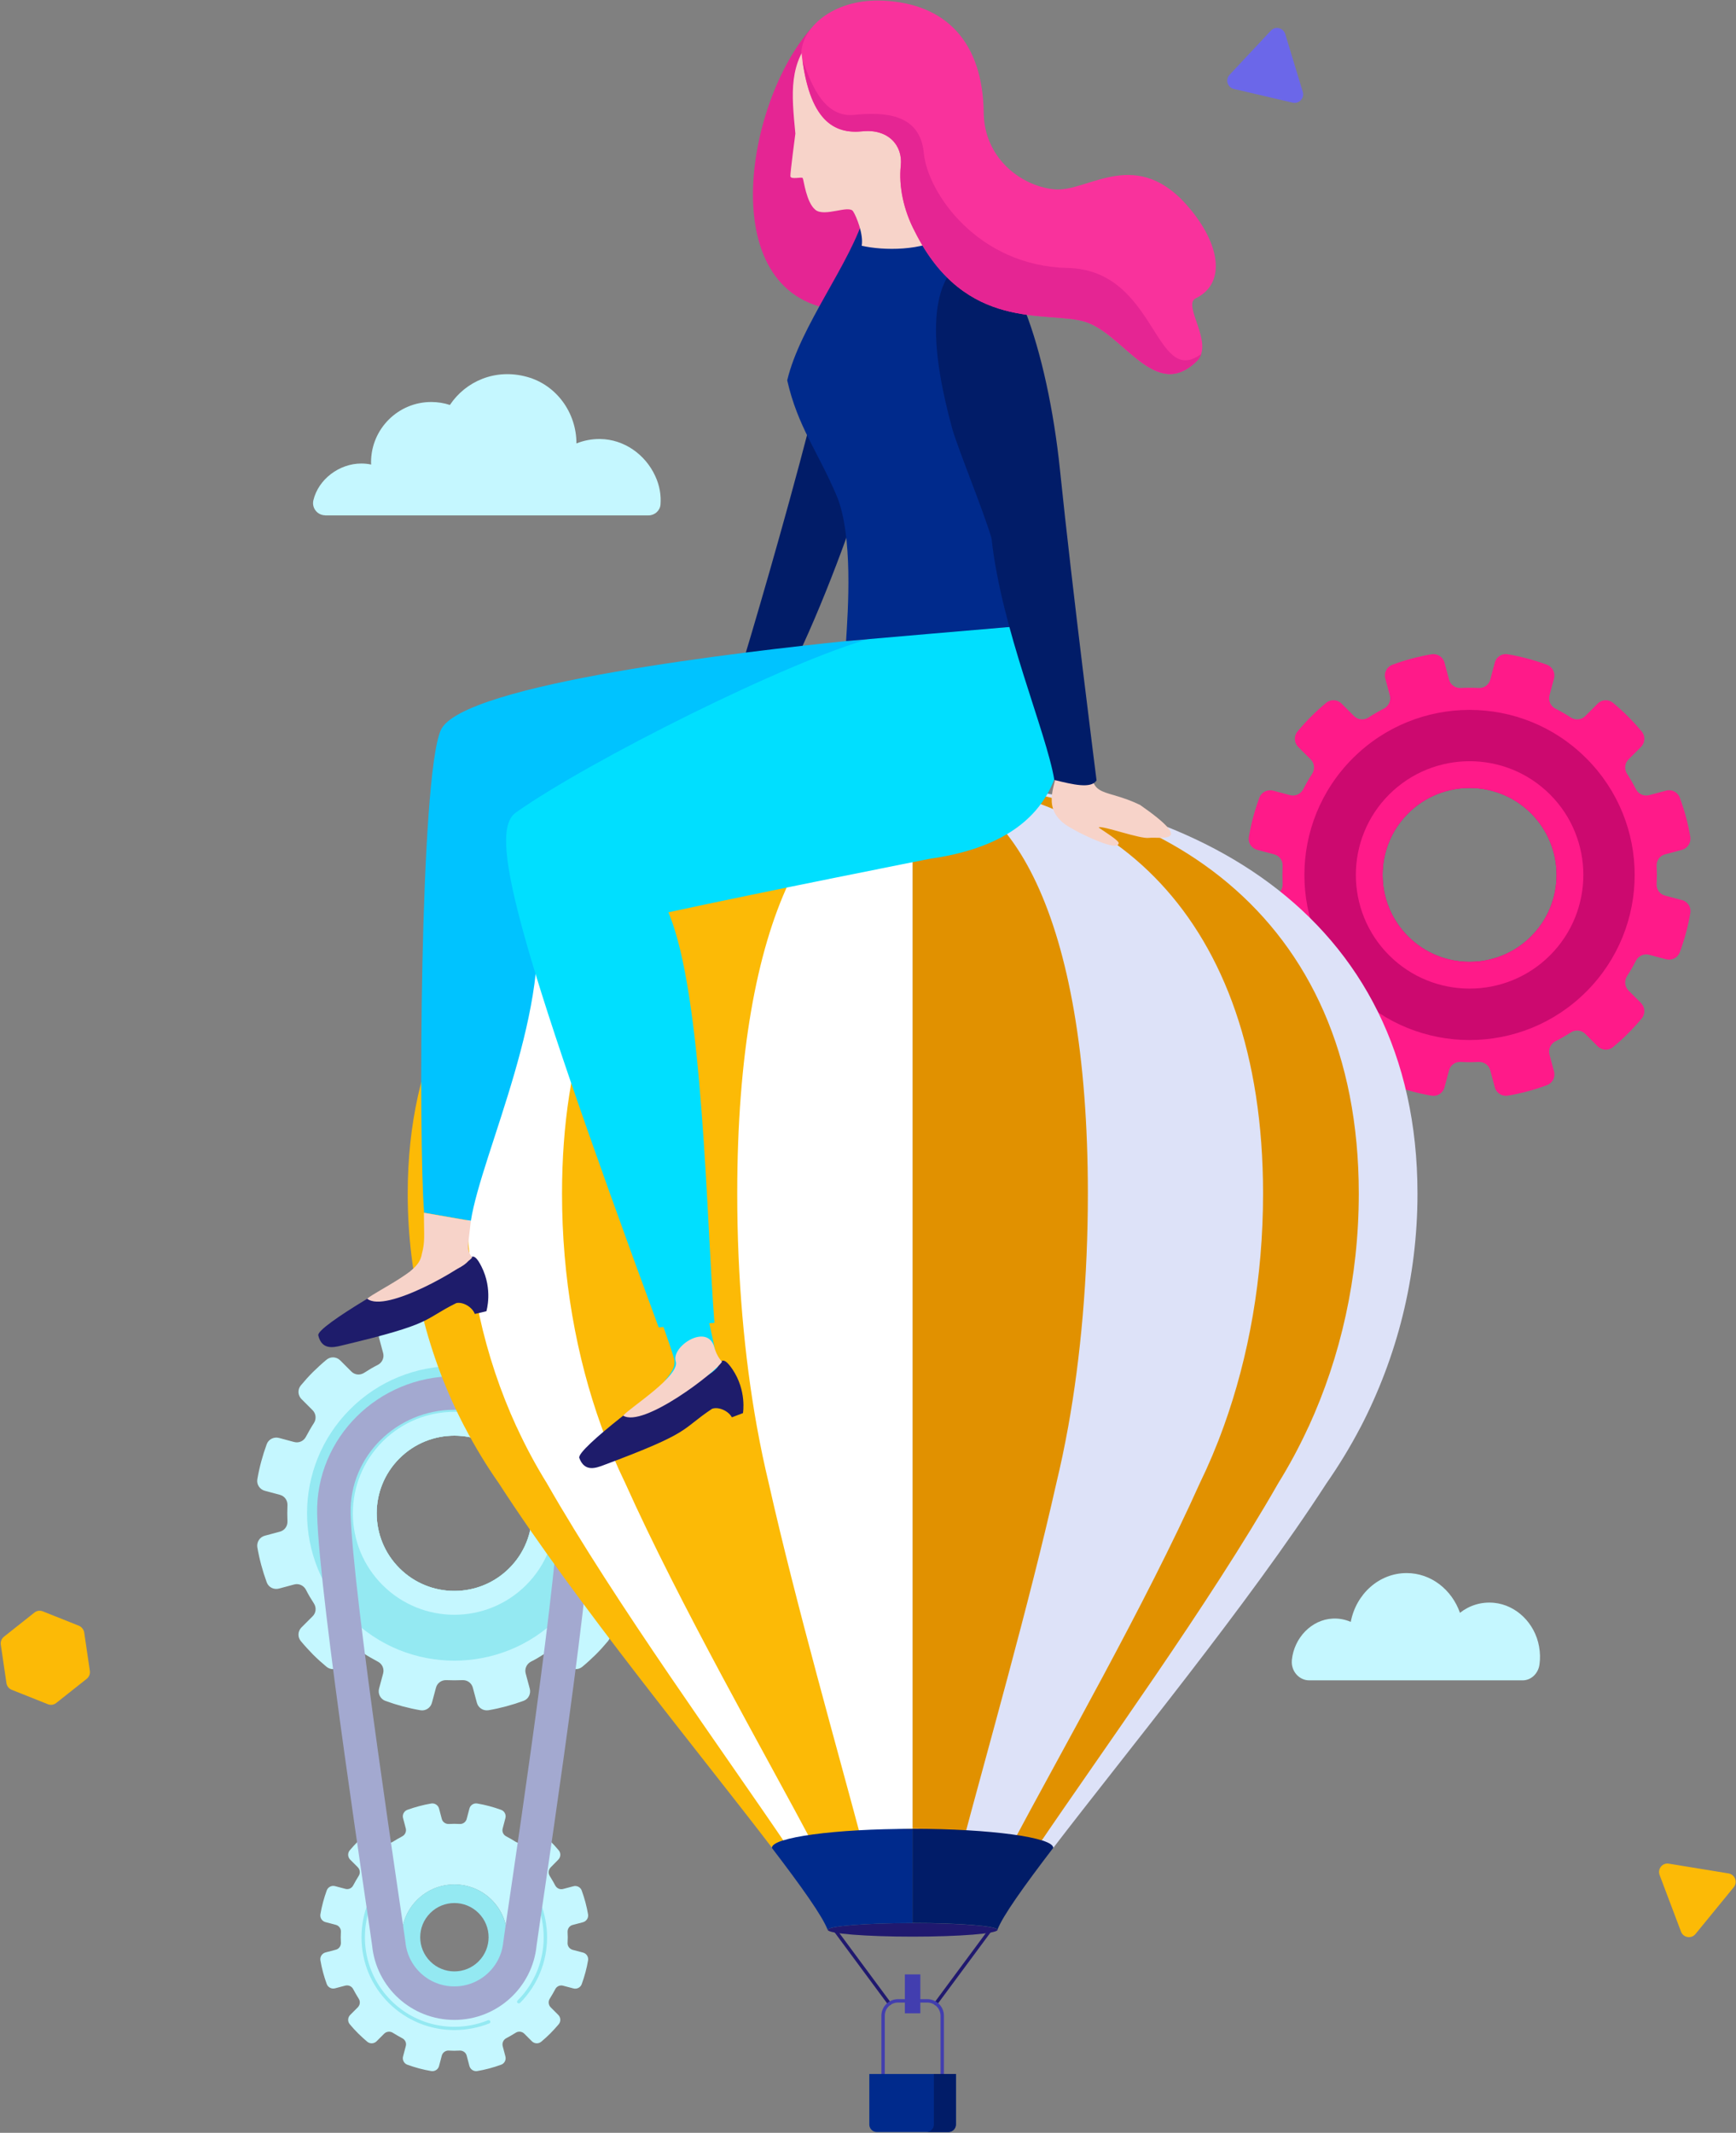
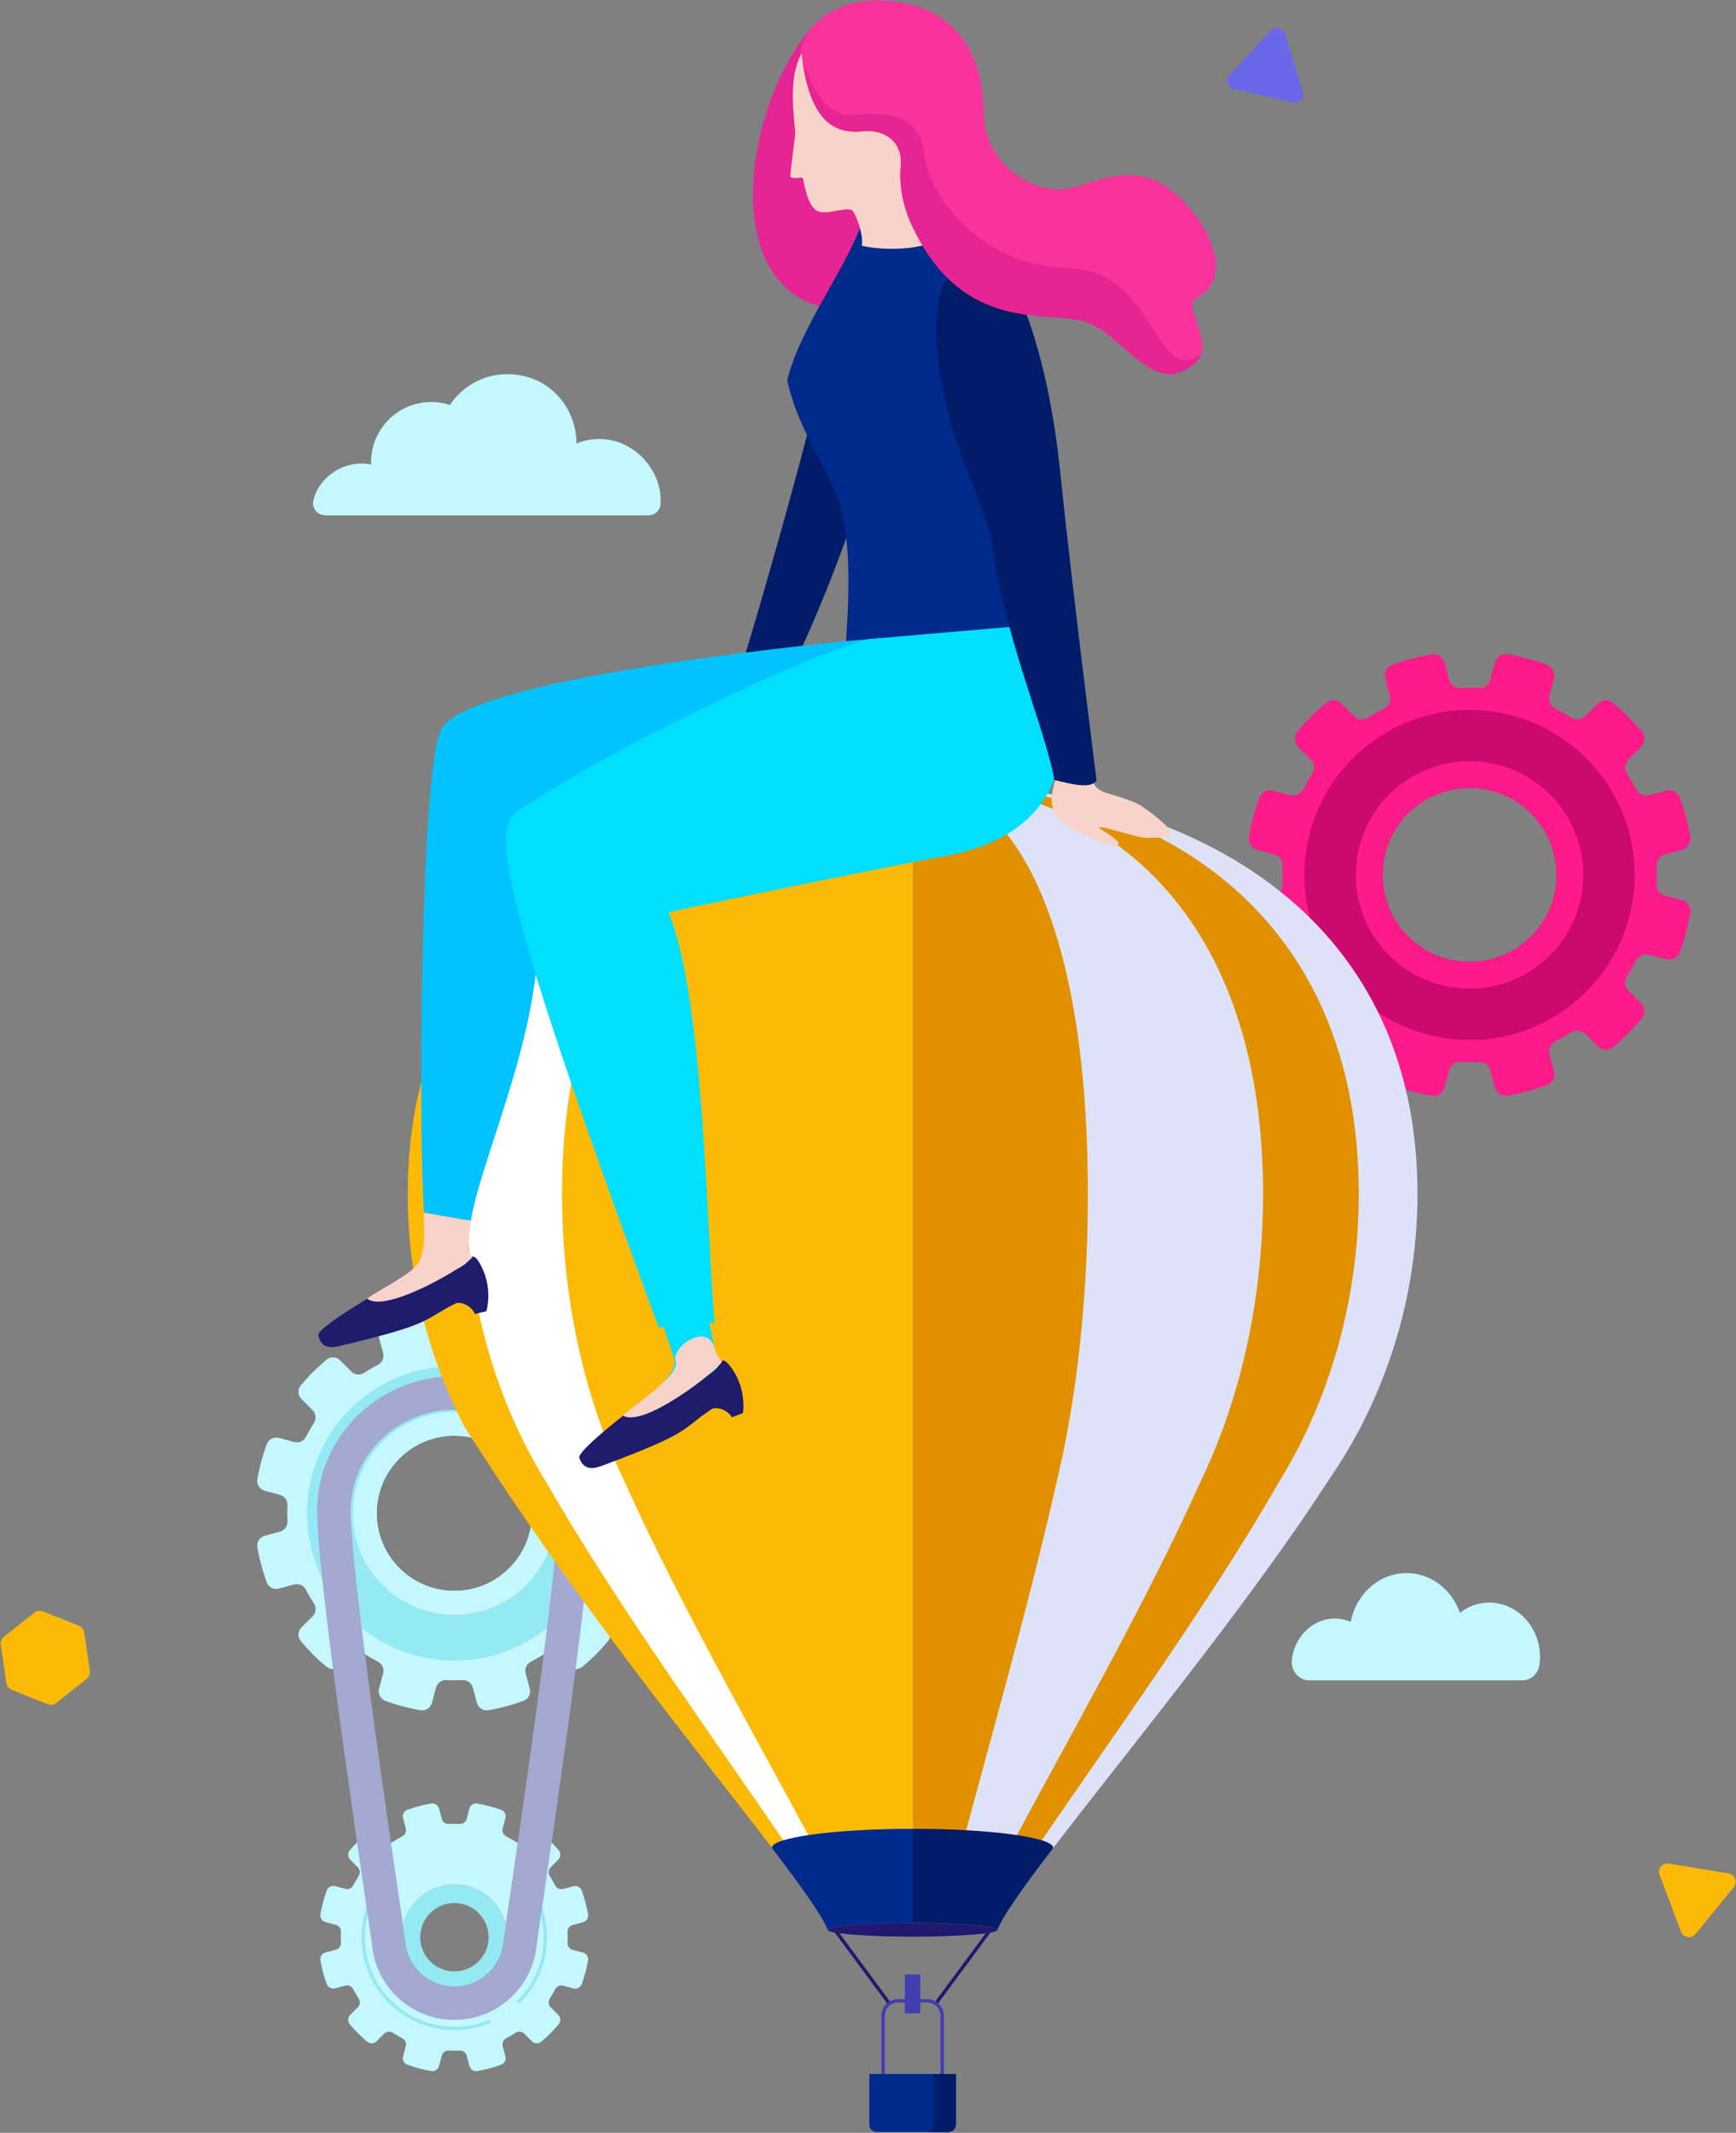
<svg xmlns="http://www.w3.org/2000/svg" width="311px" height="382px" viewBox="0 0 311 382" version="1.1">
  <rect x="0" y="0" width="311" height="382" fill="#808080" stroke="none" />
  <title>go_back</title>
  <desc>Created with Sketch.</desc>
  <g id="Geo-Location" stroke="none" stroke-width="1" fill="none" fill-rule="evenodd">
    <g id="06_PAF-Page-Copy-35" transform="translate(-565, -179)">
      <g id="go_back" transform="translate(565, 179)">
        <g id="Gears" transform="translate(46, 117)">
          <g id="Group" transform="translate(0, 118.587)" fill-rule="nonzero">
            <path d="M62.8,15.001 C63.469,14.332 63.53,13.278 62.921,12.548 C62.232,11.717 61.501,10.926 60.731,10.136 C59.96,9.365 59.149,8.636 58.317,7.946 C57.587,7.338 56.532,7.399 55.863,8.068 L53.875,10.055 C53.266,10.663 52.313,10.764 51.583,10.298 C50.771,9.771 49.94,9.305 49.108,8.859 C48.337,8.453 47.952,7.602 48.175,6.75 L48.905,4.034 C49.148,3.122 48.662,2.169 47.789,1.845 C45.741,1.095 43.631,0.527 41.501,0.162 C40.568,2.21211938e-14 39.676,0.588 39.432,1.5 L38.702,4.216 C38.479,5.048 37.708,5.595 36.836,5.554 C35.883,5.514 34.929,5.514 33.976,5.554 C33.104,5.595 32.333,5.048 32.11,4.216 L31.38,1.5 C31.136,0.588 30.244,0.02 29.311,0.162 C27.181,0.527 25.071,1.095 23.022,1.845 C22.13,2.169 21.663,3.122 21.907,4.034 L22.637,6.75 C22.86,7.581 22.475,8.453 21.704,8.859 C20.852,9.284 20.041,9.771 19.229,10.298 C18.499,10.764 17.546,10.683 16.937,10.055 L14.949,8.068 C14.28,7.399 13.225,7.338 12.495,7.946 C11.663,8.636 10.872,9.365 10.081,10.136 C9.31,10.906 8.58,11.717 7.891,12.548 C7.282,13.278 7.343,14.332 8.012,15.001 L10,16.987 C10.609,17.596 10.71,18.548 10.243,19.278 C9.716,20.089 9.25,20.92 8.803,21.751 C8.398,22.521 7.546,22.907 6.694,22.684 L3.976,21.954 C3.063,21.711 2.11,22.197 1.785,23.069 C1.034,25.116 0.467,27.224 0.101,29.353 C-0.061,30.285 0.527,31.177 1.44,31.421 L4.158,32.15 C4.99,32.373 5.538,33.144 5.497,34.015 C5.456,34.968 5.456,35.921 5.497,36.874 C5.538,37.745 4.99,38.516 4.158,38.739 L1.44,39.468 C0.527,39.712 -0.041,40.604 0.101,41.536 C0.467,43.664 1.034,45.773 1.785,47.82 C2.11,48.712 3.063,49.178 3.976,48.935 L6.694,48.205 C7.525,47.982 8.398,48.367 8.803,49.138 C9.229,49.989 9.716,50.8 10.243,51.611 C10.71,52.341 10.629,53.293 10,53.902 L8.012,55.888 C7.343,56.557 7.282,57.611 7.891,58.341 C8.58,59.172 9.31,59.963 10.081,60.753 C10.852,61.524 11.663,62.253 12.495,62.943 C13.225,63.551 14.28,63.49 14.949,62.821 L16.937,60.834 C17.546,60.226 18.499,60.125 19.229,60.591 C20.041,61.118 20.872,61.584 21.704,62.03 C22.475,62.436 22.86,63.287 22.637,64.139 L21.907,66.855 C21.663,67.767 22.15,68.72 23.022,69.044 C25.071,69.794 27.181,70.362 29.311,70.727 C30.244,70.889 31.136,70.301 31.38,69.389 L32.11,66.672 C32.333,65.841 33.104,65.294 33.976,65.335 C34.929,65.375 35.883,65.375 36.836,65.335 C37.708,65.294 38.479,65.841 38.702,66.672 L39.432,69.389 C39.676,70.301 40.568,70.869 41.501,70.727 C43.631,70.362 45.741,69.794 47.789,69.044 C48.682,68.72 49.148,67.767 48.905,66.855 L48.175,64.139 C47.952,63.307 48.337,62.436 49.108,62.03 C49.96,61.605 50.771,61.118 51.583,60.591 C52.313,60.125 53.266,60.206 53.875,60.834 L55.863,62.821 C56.532,63.49 57.587,63.551 58.317,62.943 C59.149,62.253 59.94,61.524 60.731,60.753 C61.501,59.983 62.232,59.172 62.921,58.341 C63.53,57.611 63.469,56.557 62.8,55.888 L60.812,53.902 C60.203,53.293 60.102,52.341 60.568,51.611 C61.096,50.8 61.562,49.969 62.009,49.138 C62.414,48.367 63.266,47.982 64.118,48.205 L66.836,48.935 C67.749,49.178 68.702,48.692 69.027,47.82 C69.777,45.773 70.345,43.664 70.71,41.536 C70.873,40.604 70.285,39.712 69.372,39.468 L66.654,38.739 C65.822,38.516 65.274,37.745 65.315,36.874 C65.355,35.921 65.355,34.968 65.315,34.015 C65.274,33.144 65.822,32.373 66.654,32.15 L69.372,31.421 C70.285,31.177 70.852,30.285 70.71,29.353 C70.345,27.224 69.777,25.116 69.027,23.069 C68.702,22.177 67.749,21.711 66.836,21.954 L64.118,22.684 C63.287,22.907 62.414,22.521 62.009,21.751 C61.583,20.9 61.096,20.089 60.568,19.278 C60.102,18.548 60.183,17.596 60.812,16.987 L62.8,15.001 Z M45.234,45.286 C39.797,50.719 30.994,50.719 25.558,45.286 C20.122,39.853 20.122,31.056 25.558,25.623 C30.994,20.19 39.797,20.19 45.234,25.623 C50.67,31.056 50.67,39.874 45.234,45.286 Z" id="Shape" fill="#C5F7FF" />
            <path d="M16.734,16.805 C6.43,27.103 6.43,43.806 16.734,54.125 C27.039,64.422 43.753,64.422 54.078,54.125 C64.382,43.827 64.382,27.123 54.078,16.805 C43.753,6.507 27.039,6.507 16.734,16.805 Z M45.234,45.286 C39.797,50.719 30.994,50.719 25.558,45.286 C20.122,39.853 20.122,31.056 25.558,25.623 C30.994,20.19 39.797,20.19 45.234,25.623 C50.67,31.056 50.67,39.874 45.234,45.286 Z" id="Shape" fill="#94E9F2" />
            <path d="M22.536,22.603 C15.436,29.698 15.436,41.212 22.536,48.307 C29.635,55.402 41.157,55.402 48.256,48.307 C55.355,41.212 55.355,29.698 48.256,22.603 C41.157,15.508 29.635,15.508 22.536,22.603 Z M45.234,45.286 C39.797,50.719 30.994,50.719 25.558,45.286 C20.122,39.853 20.122,31.056 25.558,25.623 C30.994,20.19 39.797,20.19 45.234,25.623 C50.67,31.056 50.67,39.874 45.234,45.286 Z" id="Shape" fill="#C5F7FF" />
          </g>
          <g id="Group" transform="translate(11.359, 205.957)" fill-rule="nonzero">
            <path d="M42.658,10.115 C43.104,9.669 43.144,8.94 42.739,8.453 C42.272,7.886 41.765,7.338 41.238,6.811 C40.71,6.284 40.163,5.798 39.595,5.311 C39.108,4.906 38.378,4.946 37.931,5.392 L36.572,6.75 C36.167,7.156 35.518,7.237 35.01,6.913 C34.463,6.568 33.895,6.244 33.327,5.94 C32.799,5.676 32.536,5.088 32.698,4.521 L33.185,2.676 C33.347,2.068 33.023,1.419 32.414,1.196 C31.014,0.689 29.595,0.304 28.134,0.061 C27.505,-0.041 26.897,0.345 26.734,0.973 L26.248,2.818 C26.106,3.385 25.558,3.77 24.99,3.73 C24.341,3.689 23.692,3.689 23.043,3.73 C22.455,3.75 21.927,3.385 21.785,2.818 L21.298,0.973 C21.136,0.365 20.528,-0.041 19.899,0.061 C18.459,0.304 17.018,0.689 15.619,1.196 C15.01,1.419 14.686,2.068 14.848,2.676 L15.335,4.521 C15.477,5.088 15.213,5.676 14.706,5.94 C14.138,6.244 13.57,6.568 13.022,6.913 C12.536,7.237 11.887,7.176 11.461,6.75 L10.101,5.392 C9.655,4.946 8.925,4.906 8.438,5.311 C7.87,5.777 7.323,6.284 6.795,6.811 C6.268,7.338 5.781,7.886 5.294,8.453 C4.888,8.94 4.929,9.669 5.375,10.115 L6.734,11.474 C7.14,11.879 7.221,12.528 6.897,13.034 C6.552,13.582 6.227,14.149 5.923,14.717 C5.659,15.244 5.071,15.508 4.503,15.345 L2.657,14.859 C2.049,14.697 1.4,15.021 1.176,15.629 C0.669,17.028 0.284,18.447 0.041,19.906 C-0.061,20.535 0.325,21.143 0.953,21.305 L2.799,21.792 C3.367,21.934 3.753,22.481 3.712,23.049 C3.671,23.697 3.671,24.346 3.712,24.995 C3.732,25.582 3.367,26.109 2.799,26.251 L0.953,26.738 C0.345,26.9 -0.061,27.508 0.041,28.137 C0.284,29.576 0.669,31.015 1.176,32.394 C1.4,33.002 2.049,33.326 2.657,33.164 L4.503,32.677 C5.071,32.536 5.659,32.799 5.923,33.326 C6.227,33.894 6.552,34.461 6.897,35.009 C7.221,35.495 7.16,36.144 6.734,36.57 L5.375,37.928 C4.929,38.374 4.888,39.103 5.294,39.59 C5.761,40.158 6.268,40.705 6.795,41.232 C7.323,41.759 7.87,42.245 8.438,42.732 C8.925,43.137 9.655,43.097 10.101,42.651 L11.461,41.293 C11.866,40.887 12.515,40.806 13.022,41.131 C13.57,41.475 14.138,41.8 14.706,42.104 C15.233,42.367 15.497,42.955 15.335,43.523 L14.848,45.367 C14.686,45.975 15.01,46.624 15.619,46.847 C17.018,47.354 18.438,47.739 19.899,47.982 C20.528,48.084 21.136,47.698 21.298,47.07 L21.785,45.225 C21.927,44.658 22.475,44.273 23.043,44.313 C23.692,44.354 24.341,44.354 24.99,44.313 C25.578,44.293 26.106,44.658 26.248,45.225 L26.734,47.07 C26.897,47.678 27.505,48.084 28.134,47.982 C29.574,47.739 31.014,47.354 32.414,46.847 C33.023,46.624 33.347,45.975 33.185,45.367 L32.698,43.523 C32.556,42.955 32.82,42.367 33.327,42.104 C33.895,41.8 34.463,41.475 35.01,41.131 C35.497,40.806 36.146,40.867 36.572,41.293 L37.931,42.651 C38.378,43.097 39.108,43.137 39.595,42.732 C40.163,42.266 40.71,41.759 41.238,41.232 C41.765,40.705 42.252,40.158 42.739,39.59 C43.144,39.103 43.104,38.374 42.658,37.928 L41.299,36.57 C40.893,36.164 40.812,35.515 41.136,35.009 C41.481,34.461 41.806,33.894 42.11,33.326 C42.374,32.799 42.962,32.536 43.53,32.698 L45.376,33.184 C45.984,33.346 46.633,33.022 46.856,32.414 C47.363,31.015 47.749,29.596 47.992,28.157 C48.094,27.528 47.708,26.92 47.079,26.758 L45.234,26.272 C44.666,26.109 44.28,25.582 44.321,25.015 C44.361,24.366 44.361,23.717 44.321,23.069 C44.301,22.481 44.666,21.954 45.234,21.812 L47.079,21.325 C47.688,21.163 48.094,20.555 47.992,19.927 C47.749,18.487 47.363,17.048 46.856,15.649 C46.633,15.041 45.984,14.717 45.376,14.879 L43.53,15.366 C42.962,15.528 42.374,15.244 42.11,14.737 C41.806,14.17 41.481,13.602 41.136,13.055 C40.812,12.568 40.873,11.92 41.299,11.494 L42.658,10.115 Z M30.73,30.691 C27.039,34.38 21.055,34.38 17.363,30.691 C13.672,27.001 13.672,21.021 17.363,17.332 C21.055,13.643 27.039,13.643 30.73,17.332 C34.422,21.021 34.422,27.001 30.73,30.691 Z" id="Shape" fill="#C5F7FF" />
            <path d="M17.343,17.332 C13.651,21.021 13.651,27.022 17.343,30.711 C21.035,34.4 27.039,34.4 30.73,30.711 C34.422,27.022 34.422,21.021 30.73,17.332 C27.039,13.622 21.035,13.622 17.343,17.332 Z M28.378,28.339 C25.984,30.731 22.11,30.731 19.716,28.339 C17.323,25.947 17.323,22.075 19.716,19.683 C22.11,17.291 25.984,17.291 28.378,19.683 C30.771,22.075 30.771,25.947 28.378,28.339 Z" id="Shape" fill="#94E9F2" />
            <path d="M24.037,40.644 C19.716,40.644 15.477,38.962 12.272,35.779 C9.128,32.637 7.404,28.461 7.404,24.022 C7.404,19.582 9.128,15.406 12.272,12.264 C12.394,12.143 12.576,12.143 12.698,12.264 C12.82,12.386 12.82,12.568 12.698,12.69 C9.676,15.71 8.012,19.744 8.012,24.022 C8.012,28.299 9.676,32.313 12.698,35.353 C17.262,39.914 24.077,41.293 30.061,38.88 C30.223,38.82 30.386,38.901 30.467,39.043 C30.528,39.205 30.446,39.367 30.304,39.448 C28.276,40.239 26.146,40.644 24.037,40.644 Z" id="Path" fill="#94E9F2" />
            <path d="M35.578,35.86 C35.497,35.86 35.416,35.84 35.355,35.779 C35.234,35.657 35.234,35.475 35.355,35.353 C41.603,29.11 41.603,18.954 35.355,12.71 C35.234,12.589 35.234,12.406 35.355,12.284 C35.477,12.163 35.66,12.163 35.781,12.284 C42.272,18.771 42.272,29.312 35.781,35.799 C35.741,35.819 35.66,35.86 35.578,35.86 Z" id="Path" fill="#94E9F2" />
          </g>
          <path d="M35.396,241.776 C29.27,241.776 24.24,237.134 23.651,231.174 C23.367,228.6 14.118,168.577 13.813,154.062 C13.57,142.143 23.469,132.494 35.396,132.494 C47.323,132.494 57.222,142.163 56.978,154.062 C56.674,168.577 47.424,228.6 47.14,231.174 C46.552,237.114 41.522,241.776 35.396,241.776 L35.396,241.776 Z" id="Path" stroke="#A3A9D0" stroke-width="6" stroke-linecap="round" stroke-linejoin="round" />
          <g id="Group" transform="translate(177.689, 0)" fill-rule="nonzero">
            <path d="M70.285,16.785 C71.035,16.035 71.096,14.839 70.427,14.028 C69.656,13.095 68.844,12.203 67.972,11.332 C67.1,10.46 66.207,9.649 65.274,8.879 C64.463,8.21 63.266,8.271 62.536,9.021 L60.305,11.251 C59.615,11.94 58.56,12.041 57.729,11.514 C56.816,10.926 55.903,10.399 54.95,9.913 C54.098,9.467 53.652,8.494 53.895,7.561 L54.706,4.521 C54.97,3.507 54.443,2.433 53.449,2.068 C51.157,1.216 48.804,0.588 46.41,0.182 C45.376,-4.53526106e-14 44.361,0.649 44.098,1.683 L43.286,4.723 C43.043,5.656 42.171,6.284 41.197,6.223 C40.122,6.162 39.047,6.162 37.992,6.223 C37.019,6.264 36.146,5.656 35.903,4.723 L35.092,1.683 C34.828,0.669 33.814,0.02 32.779,0.182 C30.386,0.588 28.033,1.216 25.741,2.068 C24.747,2.433 24.199,3.507 24.483,4.521 L25.294,7.561 C25.538,8.494 25.091,9.467 24.24,9.913 C23.286,10.399 22.373,10.926 21.461,11.514 C20.649,12.041 19.574,11.94 18.885,11.251 L16.653,9.021 C15.903,8.271 14.706,8.21 13.895,8.879 C12.962,9.649 12.069,10.46 11.197,11.332 C10.325,12.203 9.513,13.095 8.742,14.028 C8.073,14.839 8.134,16.035 8.884,16.785 L11.116,19.015 C11.805,19.704 11.907,20.758 11.379,21.589 C10.791,22.501 10.264,23.413 9.777,24.366 C9.331,25.218 8.357,25.664 7.424,25.42 L4.381,24.609 C3.367,24.346 2.292,24.873 1.927,25.866 C1.075,28.157 0.446,30.508 0.041,32.9 C-0.142,33.934 0.507,34.948 1.542,35.211 L4.584,36.022 C5.517,36.265 6.146,37.137 6.085,38.11 C6.045,39.185 6.045,40.259 6.085,41.313 C6.126,42.286 5.517,43.158 4.584,43.401 L1.542,44.212 C0.527,44.475 -0.122,45.489 0.041,46.523 C0.446,48.915 1.075,51.266 1.927,53.557 C2.292,54.55 3.367,55.098 4.381,54.814 L7.424,54.003 C8.357,53.76 9.331,54.206 9.777,55.057 C10.264,56.01 10.811,56.922 11.379,57.834 C11.907,58.645 11.805,59.719 11.116,60.409 L8.884,62.638 C8.134,63.389 8.073,64.585 8.742,65.395 C9.513,66.328 10.325,67.22 11.197,68.091 C12.069,68.963 12.962,69.774 13.895,70.544 C14.706,71.213 15.903,71.152 16.653,70.402 L18.885,68.173 C19.574,67.483 20.629,67.382 21.461,67.909 C22.373,68.497 23.286,69.024 24.24,69.51 C25.091,69.956 25.538,70.929 25.294,71.862 L24.483,74.903 C24.219,75.916 24.747,76.991 25.741,77.355 C28.033,78.207 30.386,78.835 32.779,79.241 C33.814,79.423 34.828,78.774 35.092,77.741 L35.903,74.7 C36.146,73.767 37.019,73.139 37.992,73.2 C39.067,73.261 40.142,73.261 41.197,73.2 C42.171,73.159 43.043,73.767 43.286,74.7 L44.098,77.741 C44.361,78.754 45.376,79.403 46.41,79.241 C48.804,78.835 51.157,78.207 53.449,77.355 C54.443,76.991 54.99,75.916 54.706,74.903 L53.895,71.862 C53.652,70.929 54.098,69.956 54.95,69.51 C55.903,69.024 56.816,68.497 57.729,67.909 C58.54,67.382 59.615,67.483 60.305,68.173 L62.536,70.402 C63.287,71.152 64.483,71.213 65.274,70.544 C66.207,69.774 67.1,68.963 67.972,68.091 C68.844,67.22 69.656,66.328 70.427,65.395 C71.096,64.585 71.035,63.389 70.285,62.638 L68.053,60.409 C67.364,59.719 67.262,58.665 67.79,57.834 C68.378,56.922 68.905,56.01 69.392,55.057 C69.838,54.206 70.812,53.76 71.745,54.003 L74.788,54.814 C75.802,55.077 76.877,54.55 77.242,53.557 C78.094,51.266 78.723,48.915 79.128,46.523 C79.311,45.489 78.662,44.475 77.627,44.212 L74.585,43.401 C73.652,43.158 73.023,42.286 73.084,41.313 C73.145,40.239 73.145,39.164 73.084,38.11 C73.043,37.137 73.652,36.265 74.585,36.022 L77.627,35.211 C78.642,34.948 79.291,33.934 79.128,32.9 C78.723,30.508 78.094,28.157 77.242,25.866 C76.877,24.873 75.802,24.326 74.788,24.609 L71.745,25.42 C70.812,25.664 69.838,25.218 69.392,24.366 C68.905,23.413 68.378,22.501 67.79,21.589 C67.262,20.778 67.364,19.704 68.053,19.015 L70.285,16.785 Z M50.609,50.719 C44.524,56.8 34.645,56.8 28.56,50.719 C22.475,44.638 22.475,34.765 28.56,28.684 C34.645,22.603 44.524,22.603 50.609,28.684 C56.694,34.786 56.694,44.638 50.609,50.719 Z" id="Shape" fill="#FF1A89" />
            <path d="M18.661,18.812 C7.099,30.366 7.099,49.077 18.661,60.611 C30.223,72.166 48.946,72.166 60.487,60.611 C72.049,49.057 72.049,30.346 60.487,18.812 C48.946,7.257 30.223,7.257 18.661,18.812 Z M50.609,50.719 C44.524,56.8 34.645,56.8 28.56,50.719 C22.475,44.638 22.475,34.765 28.56,28.684 C34.645,22.603 44.524,22.603 50.609,28.684 C56.694,34.786 56.694,44.638 50.609,50.719 Z" id="Shape" fill="#CC096F" />
            <path d="M25.173,25.299 C17.221,33.245 17.221,46.158 25.173,54.104 C33.124,62.051 46.045,62.051 53.996,54.104 C61.948,46.158 61.948,33.245 53.996,25.299 C46.045,17.352 33.144,17.352 25.173,25.299 Z M50.609,50.719 C44.524,56.8 34.645,56.8 28.56,50.719 C22.475,44.638 22.475,34.765 28.56,28.684 C34.645,22.603 44.524,22.603 50.609,28.684 C56.694,34.786 56.694,44.638 50.609,50.719 Z" id="Shape" fill="#FF1A89" />
          </g>
        </g>
        <g id="Airship" transform="translate(73, 140)" fill-rule="nonzero">
          <path d="M86.334,219.157 C86.233,219.157 86.152,219.116 86.091,219.035 L76.424,205.973 C76.323,205.832 76.344,205.649 76.485,205.548 C76.627,205.447 76.809,205.467 76.91,205.609 L86.577,218.671 C86.678,218.813 86.658,218.995 86.516,219.096 C86.455,219.137 86.395,219.157 86.334,219.157 Z" id="Path" fill="#20196F" />
          <path d="M94.646,219.157 C94.585,219.157 94.524,219.137 94.464,219.096 C94.322,218.995 94.302,218.813 94.403,218.671 L104.07,205.609 C104.171,205.467 104.353,205.447 104.495,205.548 C104.636,205.649 104.656,205.832 104.555,205.973 L94.888,219.035 C94.828,219.116 94.747,219.157 94.646,219.157 Z" id="Path" fill="#20196F" />
          <path d="M75.292,205.649 C75.292,204.981 82.107,204.434 90.5,204.434 C98.893,204.434 105.708,204.981 105.708,205.649 C105.708,206.318 98.893,206.864 90.5,206.864 C82.107,206.864 75.292,206.318 75.292,205.649 Z" id="Path" fill="#20196F" />
          <g id="Group">
-             <path d="M0.04,73.795 C0.04,88.862 3.721,103.058 10.213,115.532 C10.213,115.532 10.213,115.532 10.213,115.532 C10.233,115.573 10.253,115.613 10.274,115.633 C12.094,119.117 14.116,122.458 16.361,125.658 C30.376,147.347 52.46,174.139 65.302,190.947 L65.302,190.947 C65.302,189.064 76.586,187.525 90.5,187.525 L90.5,0.122 C40.528,0.122 0.04,23.775 0.04,73.795 Z" id="Path" fill="#FCBA06" />
+             <path d="M0.04,73.795 C0.04,88.862 3.721,103.058 10.213,115.532 C10.213,115.532 10.213,115.532 10.213,115.532 C10.233,115.573 10.253,115.613 10.274,115.633 C30.376,147.347 52.46,174.139 65.302,190.947 L65.302,190.947 C65.302,189.064 76.586,187.525 90.5,187.525 L90.5,0.122 C40.528,0.122 0.04,23.775 0.04,73.795 Z" id="Path" fill="#FCBA06" />
            <path d="M180.939,73.795 C180.939,23.775 140.452,0.142 90.48,0.142 L90.48,187.565 C104.394,187.565 115.678,189.084 115.678,190.988 L115.678,190.988 C128.54,174.179 150.604,147.367 164.619,125.698 C166.844,122.499 168.886,119.157 170.706,115.674 C170.726,115.633 170.747,115.593 170.767,115.573 C170.767,115.573 170.767,115.573 170.767,115.573 C177.259,103.037 180.939,88.841 180.939,73.795 Z" id="Path" fill="#DDE2F8" />
            <path d="M90.48,0.122 C46.332,0.122 10.536,23.754 10.536,73.775 C10.536,88.841 13.792,103.037 19.516,115.512 C19.516,115.512 19.516,115.512 19.516,115.512 C19.536,115.552 19.556,115.593 19.576,115.613 C21.174,119.096 22.974,122.438 24.956,125.637 C37.353,147.326 56.848,174.118 68.214,190.927 L68.214,190.927 C68.214,189.044 78.184,187.504 90.48,187.504 L90.48,0.122 Z" id="Path" fill="#FFFFFF" />
            <path d="M90.48,0.122 C55.797,0.122 27.686,23.754 27.686,73.775 C27.686,88.841 30.234,103.037 34.744,115.512 C34.744,115.512 34.744,115.512 34.744,115.512 C34.764,115.552 34.764,115.593 34.784,115.613 C36.038,119.096 37.454,122.438 39.011,125.637 C48.739,147.326 64.068,174.118 72.986,190.927 L72.986,190.927 C72.986,189.044 80.813,187.504 90.48,187.504 L90.48,0.122 Z" id="Path" fill="#FCBA06" />
-             <path d="M90.48,0.122 C73.148,0.122 59.073,23.754 59.073,73.775 C59.073,88.841 60.347,103.037 62.592,115.512 C62.592,115.512 62.592,115.512 62.592,115.512 C62.592,115.552 62.612,115.593 62.612,115.613 C63.239,119.096 63.947,122.438 64.715,125.637 C69.589,147.326 77.254,174.118 81.703,190.927 L81.703,190.927 C81.703,189.044 85.626,187.504 90.46,187.504 L90.46,0.122 L90.48,0.122 Z" id="Path" fill="#FFFFFF" />
            <path d="M90.48,0.122 C134.628,0.122 170.423,23.754 170.423,73.775 C170.423,88.841 167.167,103.037 161.444,115.512 C161.444,115.512 161.444,115.512 161.444,115.512 C161.424,115.552 161.403,115.593 161.383,115.613 C159.786,119.096 157.986,122.438 156.004,125.637 C143.607,147.326 124.111,174.118 112.746,190.927 L112.746,190.927 C112.746,189.044 102.776,187.504 90.48,187.504 L90.48,0.122 Z" id="Path" fill="#E19100" />
            <path d="M90.48,0.122 C125.163,0.122 153.274,23.754 153.274,73.775 C153.274,88.841 150.725,103.037 146.216,115.512 C146.216,115.512 146.216,115.512 146.216,115.512 C146.195,115.552 146.195,115.593 146.175,115.613 C144.921,119.096 143.506,122.438 141.948,125.637 C132.221,147.326 116.892,174.118 107.973,190.927 L107.973,190.927 C107.973,189.044 100.147,187.504 90.48,187.504 L90.48,0.122 L90.48,0.122 Z" id="Path" fill="#DDE2F8" />
            <path d="M90.48,0.122 C107.811,0.122 121.887,23.754 121.887,73.775 C121.887,88.841 120.613,103.037 118.368,115.512 C118.368,115.512 118.368,115.512 118.368,115.512 C118.368,115.552 118.348,115.593 118.348,115.613 C117.721,119.096 117.013,122.438 116.244,125.637 C111.371,147.326 103.706,174.118 99.257,190.927 L99.257,190.927 C99.257,189.044 95.333,187.504 90.5,187.504 L90.5,0.122 L90.48,0.122 Z" id="Path" fill="#E19100" />
          </g>
          <path d="M65.281,190.967 L65.281,190.967 C70.6,197.934 74.341,203.179 75.272,205.649 C75.272,204.981 82.087,204.434 90.48,204.434 L90.48,187.565 C76.566,187.545 65.281,189.084 65.281,190.967 Z" id="Path" fill="#002A8C" />
          <path d="M115.678,190.967 C115.678,189.084 104.394,187.545 90.48,187.545 L90.48,204.414 C98.873,204.414 105.688,204.961 105.688,205.629 C106.618,203.179 110.359,197.934 115.678,190.967 L115.678,190.967 Z" id="Path" fill="#011C68" />
          <rect id="Rectangle" fill="#423EAF" x="89.105" y="213.628" width="2.771" height="6.966" />
          <path d="M95.799,231.773 C95.637,231.773 95.495,231.631 95.495,231.469 L95.495,221.04 C95.495,219.744 94.444,218.671 93.129,218.671 L87.871,218.671 C86.556,218.671 85.505,219.724 85.505,221.04 L85.505,231.469 C85.505,231.631 85.363,231.773 85.201,231.773 C85.04,231.773 84.898,231.631 84.898,231.469 L84.898,221.04 C84.898,219.4 86.233,218.063 87.871,218.063 L93.129,218.063 C94.767,218.063 96.102,219.4 96.102,221.04 L96.102,231.469 C96.102,231.631 95.96,231.773 95.799,231.773 Z" id="Path" fill="#423EAF" />
          <g id="Group" transform="translate(82.714, 231.469)">
            <path d="M0.02,9.052 C0.02,9.781 0.627,10.389 1.355,10.389 L14.197,10.389 C14.925,10.389 15.532,9.781 15.532,9.052 L15.532,0 L0.02,0 L0.02,9.052 L0.02,9.052 Z" id="Path" fill="#002A8C" />
            <path d="M11.588,9.052 C11.588,9.781 10.981,10.389 10.253,10.389 L14.197,10.389 C14.925,10.389 15.532,9.781 15.532,9.052 L15.532,0 L11.588,0 L11.588,9.052 Z" id="Path" fill="#011C68" />
          </g>
        </g>
        <g id="Woman" transform="translate(57, -0)" fill-rule="nonzero">
          <path d="M94.288,49.8 C87.617,82.228 72.349,130.932 72.349,130.932 L79.689,129.41 C93.052,106.925 102.582,71.513 102.582,71.513 L94.288,49.8 Z" id="Path" fill="#011C68" />
          <g id="Group" transform="translate(0, 113.236)">
            <path d="M27.354,105.423 C29.26,93.268 42.48,66.481 38.608,47.669 C47.874,38.151 99.317,10.045 112.153,0.061 C104.386,0.731 94.572,1.583 94.572,1.583 C77.235,3.389 25.772,9.173 21.98,17.513 C18.189,25.854 17.965,91.543 18.979,103.962 C22.203,104.53 27.354,105.423 27.354,105.423 Z" id="Path" fill="#00C3FF" />
            <path d="M18.574,111.349 C19.162,109.137 18.959,108.203 18.939,103.982 C21.392,104.409 25.022,105.038 27.354,105.444 C26.908,109.218 26.725,110.192 27.009,111.044 C27.354,112.039 26.097,114.92 25.975,116.037 L25.975,116.037 C24.089,117.092 16.729,116.767 16.587,114.393 C17.925,113.256 18.391,112.404 18.574,111.349 Z" id="Path" fill="#F7D3C9" />
            <path d="M24.738,120.156 C25.874,119.892 27.577,120.805 28.063,122.104 C29.645,121.719 30.071,121.638 30.132,121.617 C30.132,121.617 31.348,117.721 29.24,113.581 C27.922,110.963 27.354,111.816 26.806,112.688 C25.488,114.413 18.898,116.422 17.844,114.312 C16.181,114.981 -0.365,124.296 0.02,125.94 C0.649,128.598 2.737,128.111 4.157,127.766 C20.966,123.768 18.493,123.261 24.738,120.156 Z" id="Path" fill="#1E1C6B" />
            <path d="M19,111.044 C18.979,108.366 25.853,104.754 26.522,109.259 C26.685,110.294 27.029,111.247 27.577,111.998 L27.577,111.998 C26.259,113.723 12.085,122.064 8.78,119.365 C10.301,118.025 19.628,113.723 19,111.044 Z" id="Path" fill="#F7D3C9" />
          </g>
          <g id="Group" transform="translate(33.66, 111.613)">
            <path d="M30.111,131.784 C29.118,128.355 27.78,125.311 26.705,121.211 C29.179,121.008 32.849,120.724 35.221,120.521 C36.337,125.148 36.965,127.502 37.614,131.277 C37.796,132.312 38.101,133.651 38.283,134.747 L38.283,134.747 C36.722,136.249 29.179,137.953 28.449,135.68 C29.686,134.219 30.416,133.103 30.111,131.784 Z" id="Path" fill="#00DFFF" />
            <path d="M1.764,33.91 C14.823,24.677 50.632,6.697 65.657,2.638 L97.188,0.101 C97.877,8.726 109.922,37.441 75.857,42.21 C75.857,42.21 46.09,48.095 29.077,51.788 C35.363,66.521 35.89,107.412 37.33,125.311 C34.978,125.493 29.807,125.919 27.334,126.122 C0.994,54.609 -3.062,37.34 1.764,33.91 Z" id="Path" fill="#00DFFF" />
            <path d="M36.904,140.713 C37.999,140.307 39.784,141.018 40.453,142.235 C41.974,141.667 42.379,141.505 42.44,141.484 C42.44,141.484 43.15,137.466 40.554,133.631 C38.912,131.216 38.466,132.109 38.04,133.042 C36.945,134.909 30.659,137.73 29.361,135.762 C27.8,136.634 12.531,147.938 13.119,149.52 C14.072,152.077 16.08,151.326 17.438,150.819 C33.599,144.792 31.085,144.589 36.904,140.713 Z" id="Path" fill="#1E1C6B" />
            <path d="M30.375,132.149 C29.645,129.471 36.093,125.29 37.31,129.694 C37.594,130.709 38.06,131.622 38.689,132.271 L38.689,132.271 C37.594,134.138 24.556,144.183 20.966,141.931 C22.325,140.409 31.348,134.727 30.375,132.149 Z" id="Path" fill="#F7D3C9" />
          </g>
          <path d="M88.327,5.073 C76.445,18.426 70.645,53.554 93.538,55.583 C111.483,57.166 99.56,40.282 97.147,35.513 C94.735,30.744 88.327,5.073 88.327,5.073 Z" id="Path" fill="#E52593" />
          <path d="M112.943,36.487 C120.061,40.14 124.826,43.752 126.123,51.464 C127.482,61.935 130.868,111.714 130.868,111.714 C123.731,112.282 94.572,114.819 94.572,114.819 C94.897,109.482 95.89,95.906 92.869,88.763 C89.544,80.909 85.914,76.445 84.028,68.124 C86.34,58.323 95.485,47.06 97.979,38.172 C104.326,34.803 112.943,36.487 112.943,36.487 Z" id="Path" fill="#002A8C" />
          <path d="M132.328,138.197 C132.125,140.673 129.327,145.056 134.579,148.14 C137.154,149.662 140.398,151.042 141.879,151.367 C143.623,151.753 143.399,150.921 143.399,150.921 C143.014,150.149 139.628,148.242 139.851,148.161 C140.682,147.897 147.252,150.292 148.834,150.068 C150.537,149.825 157.614,151.387 147.232,144.163 C141.007,141.16 138.371,143.027 138.492,137.101 C134.173,137.324 132.328,138.197 132.328,138.197 Z" id="Path" fill="#F7D3C9" />
          <path d="M116.472,45.924 C123.852,41.966 130.726,63.051 132.896,84.197 C135.066,105.342 139.445,139.78 139.445,139.78 C138.452,141.302 135.248,140.53 131.882,139.698 C130.402,130.891 122.453,112.932 120.628,96.433 C119.331,91.827 114.565,80.3 113.572,76.708 C110.044,63.822 108.462,50.226 116.472,45.924 Z" id="Path" fill="#011C68" />
          <g id="Group" transform="translate(84.555, 0)">
            <path d="M27.82,42.332 L27.82,42.332 C25.387,36.71 25.975,31.191 27.009,27.436 C27.009,27.436 30.253,18.203 27.881,10.431 C24.86,0.507 8.374,2.537 4.502,6.129 C-0.345,11.222 0.243,16.681 0.933,23.926 C0.933,23.926 -0.02,31.13 0.041,31.576 C0.142,32.226 2.089,31.617 2.251,31.901 C2.433,32.185 2.879,36.264 4.522,37.583 C6.164,38.922 10.504,36.65 11.274,37.847 C11.862,38.74 13.18,41.987 12.815,44.016 L12.815,44.016 C16.729,44.909 23.684,44.97 27.82,42.332 Z" id="Path" fill="#F7D3C9" />
            <path d="M16.729,0.122 C27.901,0.67 34.512,7.488 34.674,20.232 C34.775,28.167 41.162,33.281 47.286,33.91 C53.41,34.539 62.109,25.691 71.821,37.624 C77.296,44.361 77.844,50.936 72.653,53.432 C70.179,54.629 76.039,61.488 72.856,64.654 C65.353,72.081 59.736,59.642 52.7,57.592 C45.968,55.624 31.369,59.561 22.325,41.459 C22.325,41.459 22.325,41.459 22.325,41.459 C20.297,37.624 19.425,33.342 19.811,29.669 C20.216,25.996 17.479,23.053 12.957,23.52 C7.928,24.047 3.305,21.775 2.007,9.233 C2.413,4.525 8.172,-0.304 16.729,0.122 Z" id="Path" fill="#F9329C" />
            <path d="M12.977,23.52 C8.172,24.007 3.772,21.957 2.23,10.897 C3.386,13.576 5.455,21.166 11.436,20.577 C16.81,20.05 23.278,20.273 23.947,27.436 C24.637,34.58 33.66,47.648 49.699,47.993 C65.718,48.338 65.211,69.626 73.646,63.396 C73.504,63.863 73.261,64.289 72.876,64.654 C65.373,72.081 59.757,59.642 52.72,57.592 C45.988,55.624 31.389,59.561 22.345,41.459 C22.345,41.459 22.345,41.459 22.345,41.459 C20.318,37.624 19.446,33.342 19.831,29.669 C20.216,25.975 17.499,23.053 12.977,23.52 Z" id="Path" fill="#E52593" />
          </g>
        </g>
        <g id="Clouds" transform="translate(56, 67)" fill="#C5F7FF" fill-rule="nonzero">
          <path d="M219.797,231.093 C219.939,230.076 219.919,228.999 219.716,227.881 C218.965,223.693 215.616,220.46 211.659,220.074 C209.365,219.85 207.234,220.541 205.55,221.863 L205.55,221.863 C204.089,217.716 200.375,214.747 195.991,214.747 C191.059,214.747 186.939,218.488 185.985,223.489 C184.991,223.062 183.895,222.839 182.738,222.9 C178.983,223.083 175.838,226.315 175.432,230.32 C175.432,230.341 175.432,230.381 175.432,230.402 C175.269,232.313 176.731,233.959 178.537,233.959 L216.753,233.959 C218.275,233.98 219.594,232.74 219.797,231.093 Z" id="Path" />
          <path d="M2.253,25.291 C0.852,25.291 -0.183,23.969 0.142,22.607 C1.035,18.826 4.79,16.02 8.727,16.02 C9.336,16.02 9.924,16.081 10.493,16.203 L10.493,16.203 C10.493,16.061 10.472,15.939 10.472,15.797 C10.472,9.84 15.303,5.001 21.249,5.001 C22.406,5.001 23.542,5.184 24.598,5.53 C27.419,1.301 32.736,-1.077 38.439,0.508 C43.716,1.972 47.268,6.933 47.268,12.422 L47.268,12.422 C48.587,11.893 50.028,11.609 51.53,11.629 C55.792,11.69 59.587,14.373 61.373,18.236 C62.205,20.025 62.448,21.753 62.327,23.359 C62.245,24.477 61.271,25.311 60.175,25.311 L2.253,25.311 L2.253,25.291 Z" id="Path" />
        </g>
        <g id="Secondary_shapes" transform="translate(0, 5)" fill-rule="nonzero">
          <path d="M14.131,286.177 L7.663,283.6 C7.157,283.398 6.589,283.479 6.163,283.823 L0.71,288.144 C0.284,288.489 0.061,289.016 0.142,289.564 L1.156,296.461 C1.237,297.009 1.602,297.455 2.108,297.658 L8.576,300.234 C9.083,300.437 9.65,300.356 10.076,300.011 L15.53,295.69 C15.955,295.345 16.178,294.818 16.097,294.27 L15.084,287.373 C14.982,286.846 14.617,286.379 14.131,286.177 Z" id="Path" fill="#FCBA06" />
          <path d="M297.315,330.823 L301.147,340.965 C301.552,342.061 303.012,342.304 303.742,341.391 L310.595,333.014 C311.345,332.101 310.818,330.742 309.662,330.539 L298.978,328.795 C297.822,328.592 296.91,329.728 297.315,330.823 Z" id="Path" fill="#FCBA06" />
          <path d="M227.675,0.487 L220.275,8.398 C219.464,9.25 219.89,10.649 221.045,10.933 L231.588,13.388 C232.723,13.652 233.737,12.577 233.392,11.461 L230.249,1.095 C229.885,-0.041 228.465,-0.365 227.675,0.487 Z" id="Path" fill="#6B67E9" />
        </g>
      </g>
    </g>
  </g>
</svg>